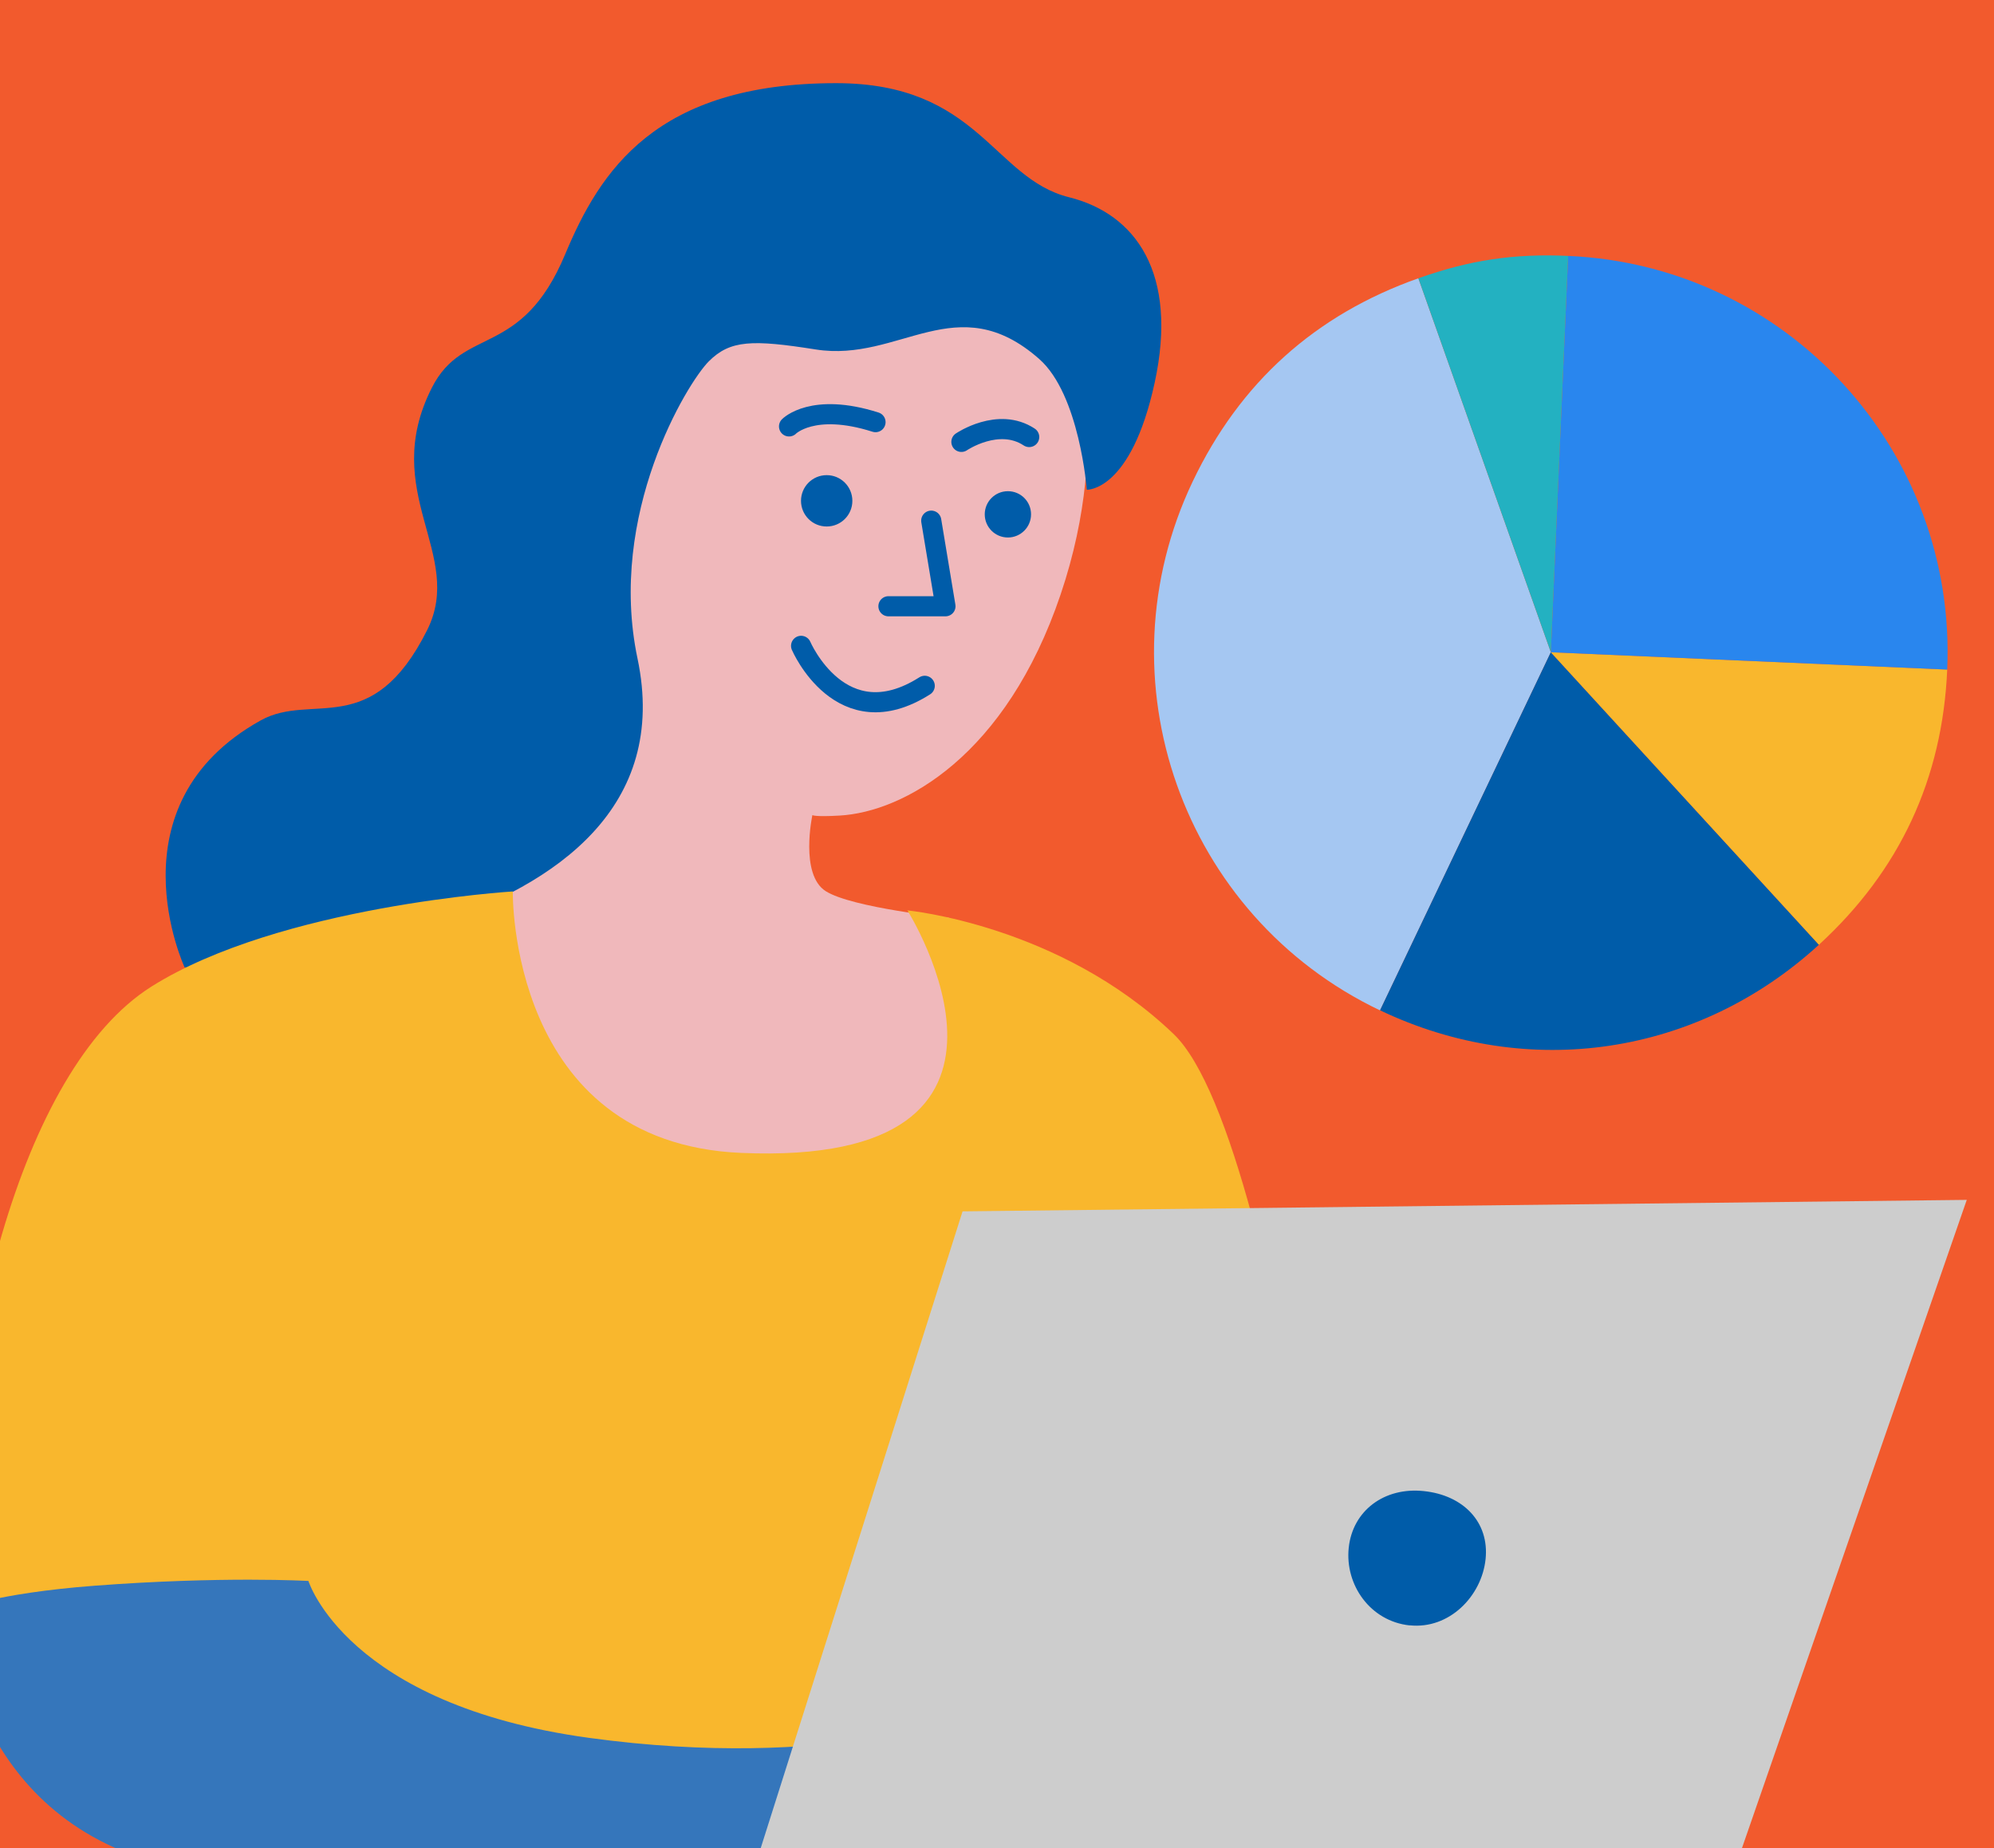
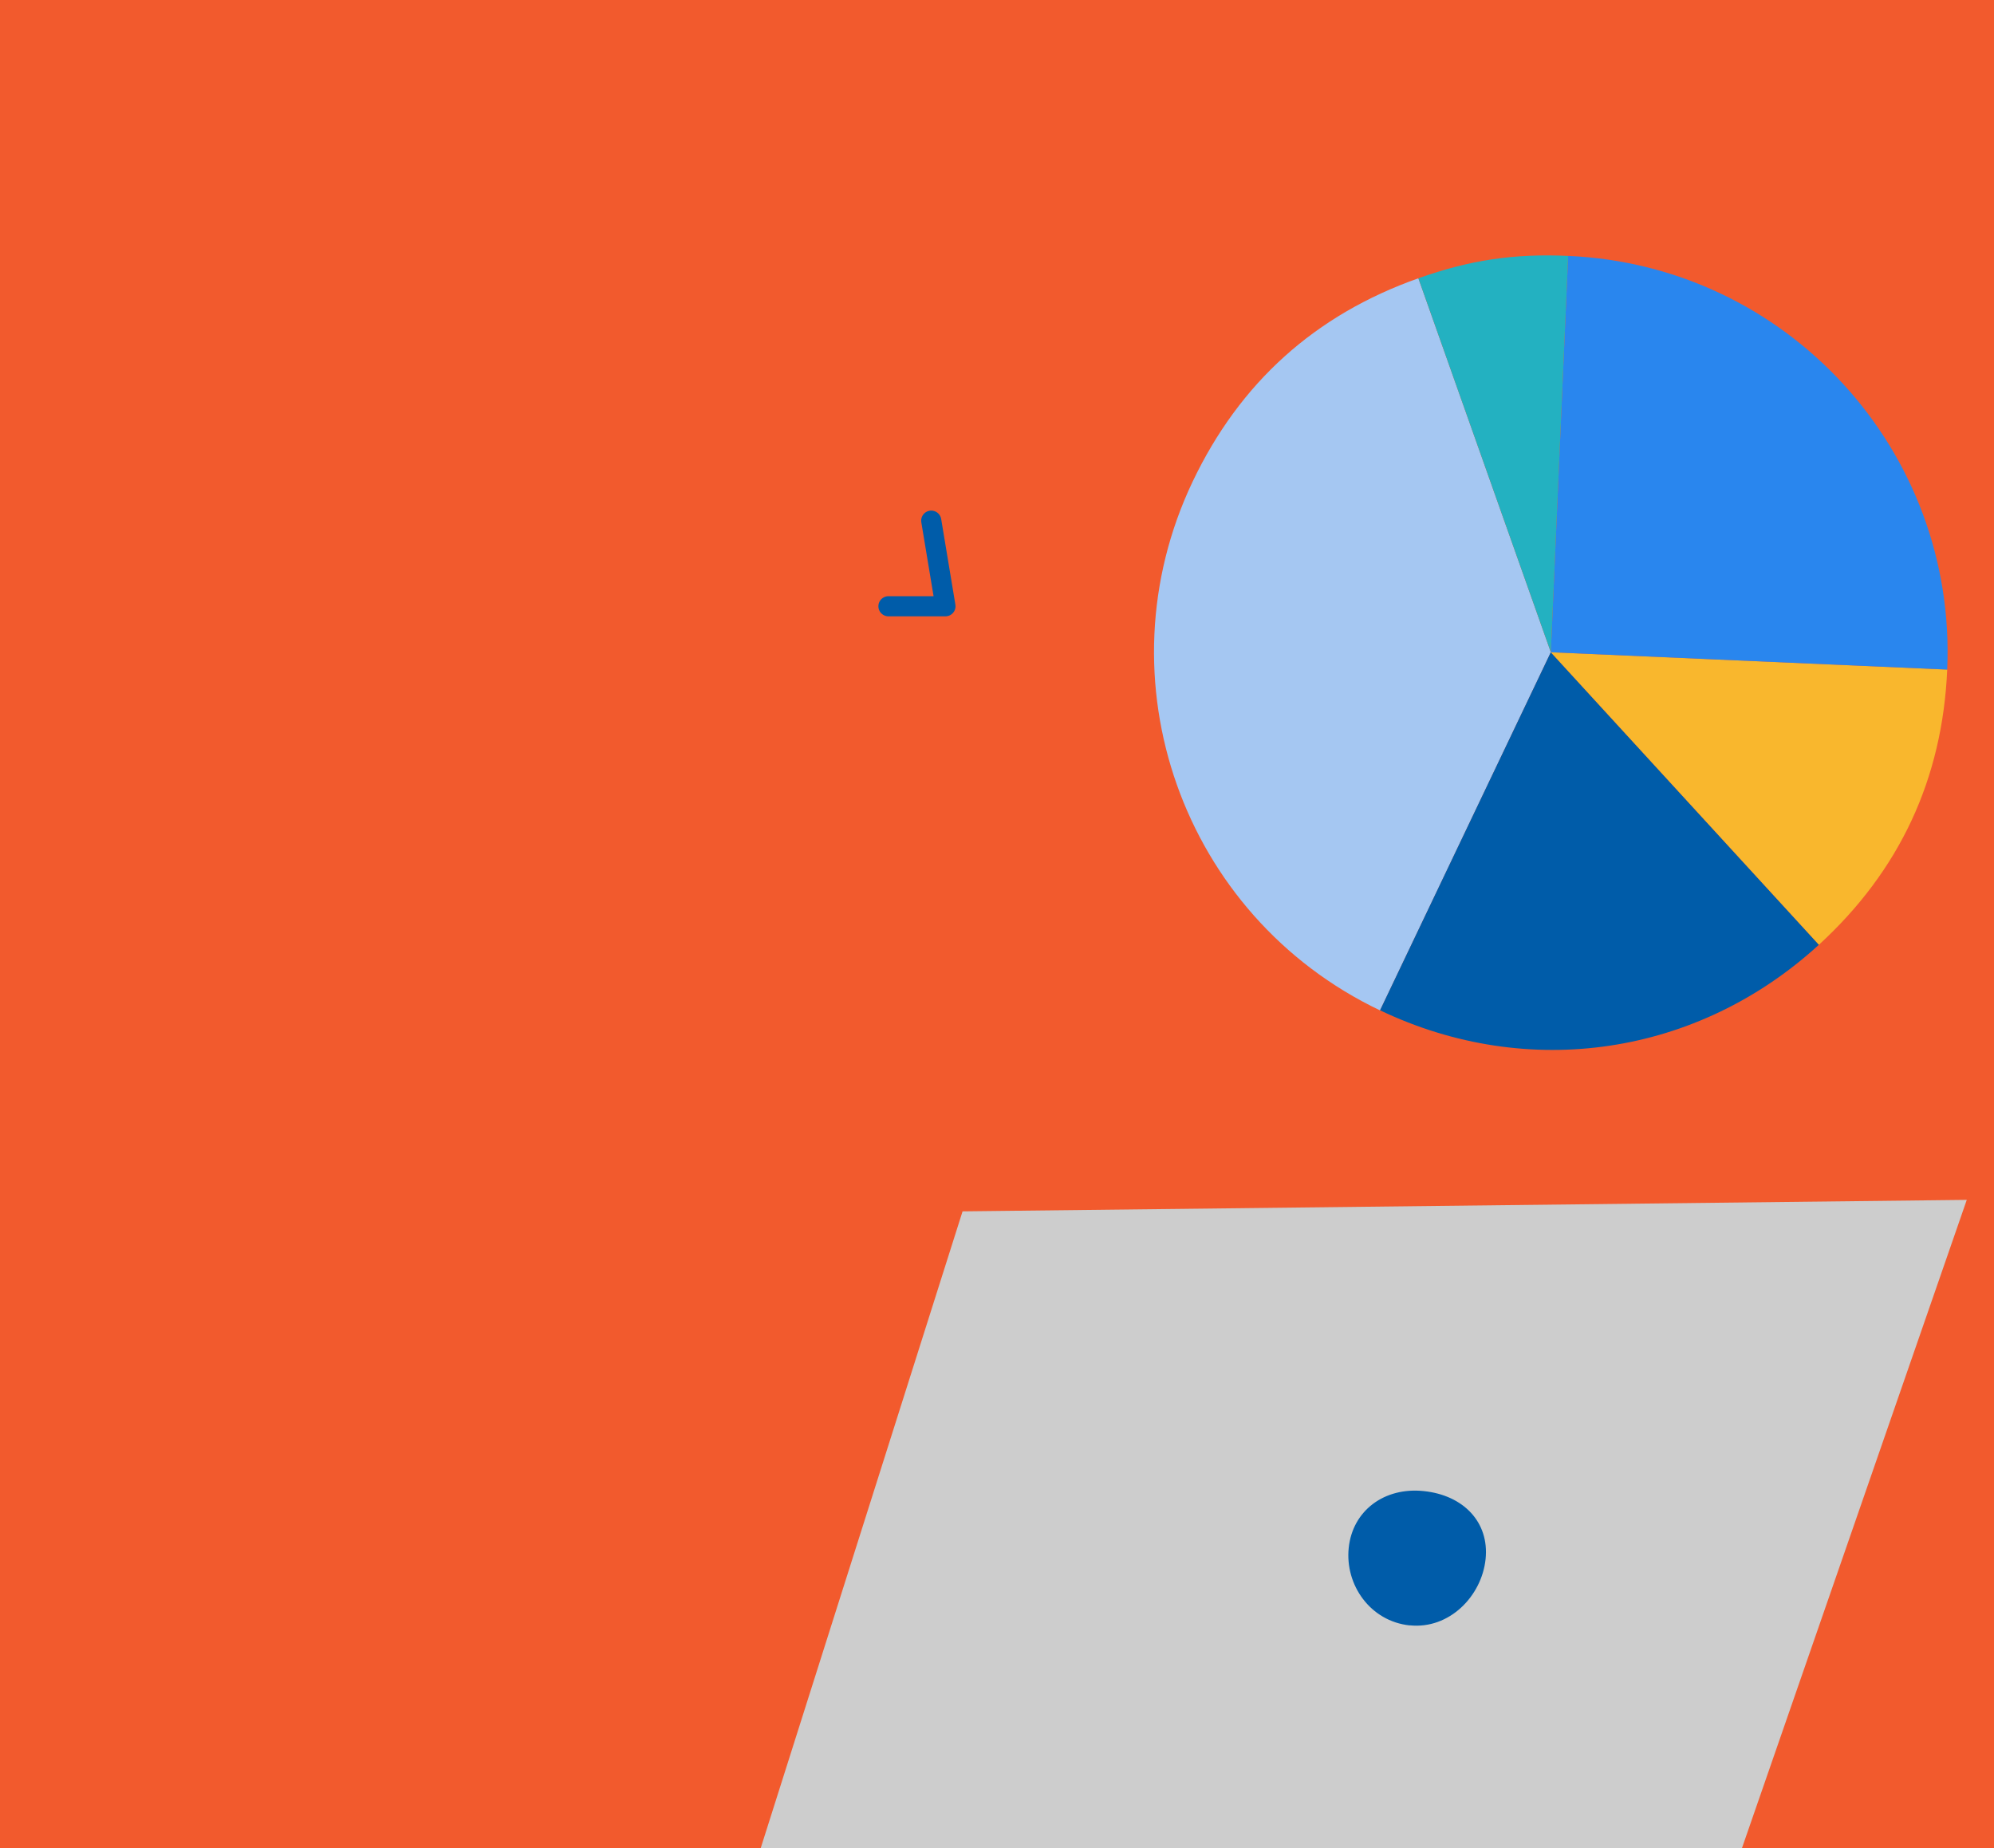
<svg xmlns="http://www.w3.org/2000/svg" id="Ebene_1" data-name="Ebene 1" version="1.1" viewBox="0 0 205 190">
  <defs>
    <style>
      .cls-1 {
        clip-path: url(#clippath);
      }

      .cls-2, .cls-3, .cls-4, .cls-5, .cls-6, .cls-7, .cls-8, .cls-9, .cls-10, .cls-11, .cls-12 {
        stroke-width: 0px;
      }

      .cls-2, .cls-13, .cls-14 {
        fill: none;
      }

      .cls-3 {
        fill: #005ca9;
      }

      .cls-4 {
        fill: #cdcdcd;
      }

      .cls-5 {
        fill: #f0b8bb;
      }

      .cls-13 {
        stroke-linejoin: round;
      }

      .cls-13, .cls-14 {
        stroke: #005ca9;
        stroke-linecap: round;
        stroke-width: 2.07px;
      }

      .cls-15 {
        clip-path: url(#clippath-1);
      }

      .cls-6 {
        fill: #3576bb;
      }

      .cls-7 {
        fill: #f9b72d;
      }

      .cls-8 {
        fill: #2986ee;
      }

      .cls-9 {
        fill: #f25a2d;
      }

      .cls-10 {
        fill: #23b1c1;
      }

      .cls-11 {
        fill: #fff;
      }

      .cls-12 {
        fill: #a5c7f2;
      }
    </style>
    <clipPath id="clippath">
-       <rect class="cls-2" width="205" height="190" />
-     </clipPath>
+       </clipPath>
    <clipPath id="clippath-1">
      <rect class="cls-2" width="205" height="190" />
    </clipPath>
  </defs>
  <rect class="cls-11" width="205" height="190" />
  <rect class="cls-9" width="205" height="190" />
  <g class="cls-1">
    <path class="cls-5" d="M110.02,32.77s4.64,11.73-.98,28.35c-5.62,16.62-16.14,22.36-22.73,22.73-2.59.15-2.79-.05-2.79-.05,0,0-1.32,6.11,1.37,7.82,2.69,1.71,12.66,2.74,12.66,2.74,0,0,12.47,32.26-17.35,32.51-29.82.25-35.93-34.95-35.93-34.95,0,0,12.46.49,16.38-7.33,5.5-11,2.44-21.75,2.2-25.91-.25-4.15-.01-37.64,24.68-37.64,18.09,0,22.49,11.73,22.49,11.73" />
-     <path class="cls-14" d="M82.36,66.4s4.11,9.58,12.71,4.11" />
    <path class="cls-13" d="M81.12,43.84s2.42-2.5,8.89-.44" />
    <path class="cls-13" d="M98.84,45.43s3.8-2.59,6.97-.5" />
    <path class="cls-3" d="M84.99,54.13c1.46,0,2.64-1.18,2.64-2.64s-1.18-2.64-2.64-2.64-2.64,1.18-2.64,2.64,1.18,2.64,2.64,2.64" />
    <path class="cls-3" d="M103.62,55.26c1.31,0,2.38-1.06,2.38-2.38s-1.06-2.38-2.38-2.38-2.38,1.07-2.38,2.38,1.06,2.38,2.38,2.38" />
    <path class="cls-3" d="M18.99,99.48s-7.83-16.72,7.82-25.42c5.28-2.93,11.41,2.11,17.11-9.29,3.91-7.82-4.99-14.17.49-24.93,3.25-6.39,9.19-2.93,13.69-13.69,3.58-8.56,9.29-17.6,27.86-17.6,14.67,0,16.13,9.78,23.95,11.73,6.86,1.71,11.24,7.82,8.8,19.06s-6.98,11.01-6.98,11.01c0,0-.73-9.78-4.89-13.44-8.46-7.46-14.34.38-22.97-.98-6.53-1.03-8.8-.98-11,1.22-2.2,2.2-10.46,15.7-7.33,30.55,6.44,30.59-46.55,31.76-46.55,31.76" />
-     <path class="cls-7" d="M-4.47,165.37c-.78-25.81,6.54-55.43,20.04-63.94,13.2-8.31,37.15-9.78,37.15-9.78,0,0-.47,25.84,23.46,26.88,33.73,1.47,17.11-24.93,17.11-24.93,0,0,15.64,1.47,27.37,12.71,11.73,11.24,20.04,89.94,20.04,89.94l-99.87-1.32" />
    <path class="cls-6" d="M-4.47,165.47s3.91-1.66,14.18-2.44c13.16-1,22-.49,22-.49,0,0,3.91,12.71,28.84,16.13,24.93,3.42,39.59-2.44,39.59-2.44l-5.38,19.55s-62.57,1.47-80.65-4.89c-18.09-6.35-18.58-25.42-18.58-25.42" />
  </g>
  <polyline class="cls-13" points="95.74 53.53 97.2 62.33 91.34 62.33" />
  <polygon class="cls-4" points="98.96 124.54 78.21 190 179.09 190 202.2 123.36 98.96 124.54" />
  <g class="cls-15">
    <path class="cls-3" d="M144.93,167.1c4.06.43,7.4-2.99,7.8-6.8.4-3.81-2.29-6.58-6.35-7-4.06-.43-7.32,2.01-7.72,5.83-.4,3.81,2.21,7.55,6.27,7.98" />
    <path class="cls-12" d="M159.44,67.06l-17.56,36.82c-20.33-9.7-28.95-34.04-19.26-54.38,4.85-10.17,12.58-17.13,23.2-20.89l13.62,38.45Z" />
    <path class="cls-3" d="M159.44,67.06l27.56,30.07c-12.46,11.41-29.87,14.02-45.12,6.74l17.56-36.82Z" />
    <path class="cls-7" d="M159.44,67.06l40.75,1.78c-.49,11.25-4.89,20.68-13.19,28.29l-27.56-30.07Z" />
    <path class="cls-8" d="M159.44,67.06l1.78-40.75c22.51.98,39.96,20.02,38.97,42.53l-40.75-1.78Z" />
    <path class="cls-10" d="M159.44,67.06l-13.62-38.45c5.31-1.88,9.77-2.55,15.4-2.3l-1.78,40.75Z" />
  </g>
</svg>